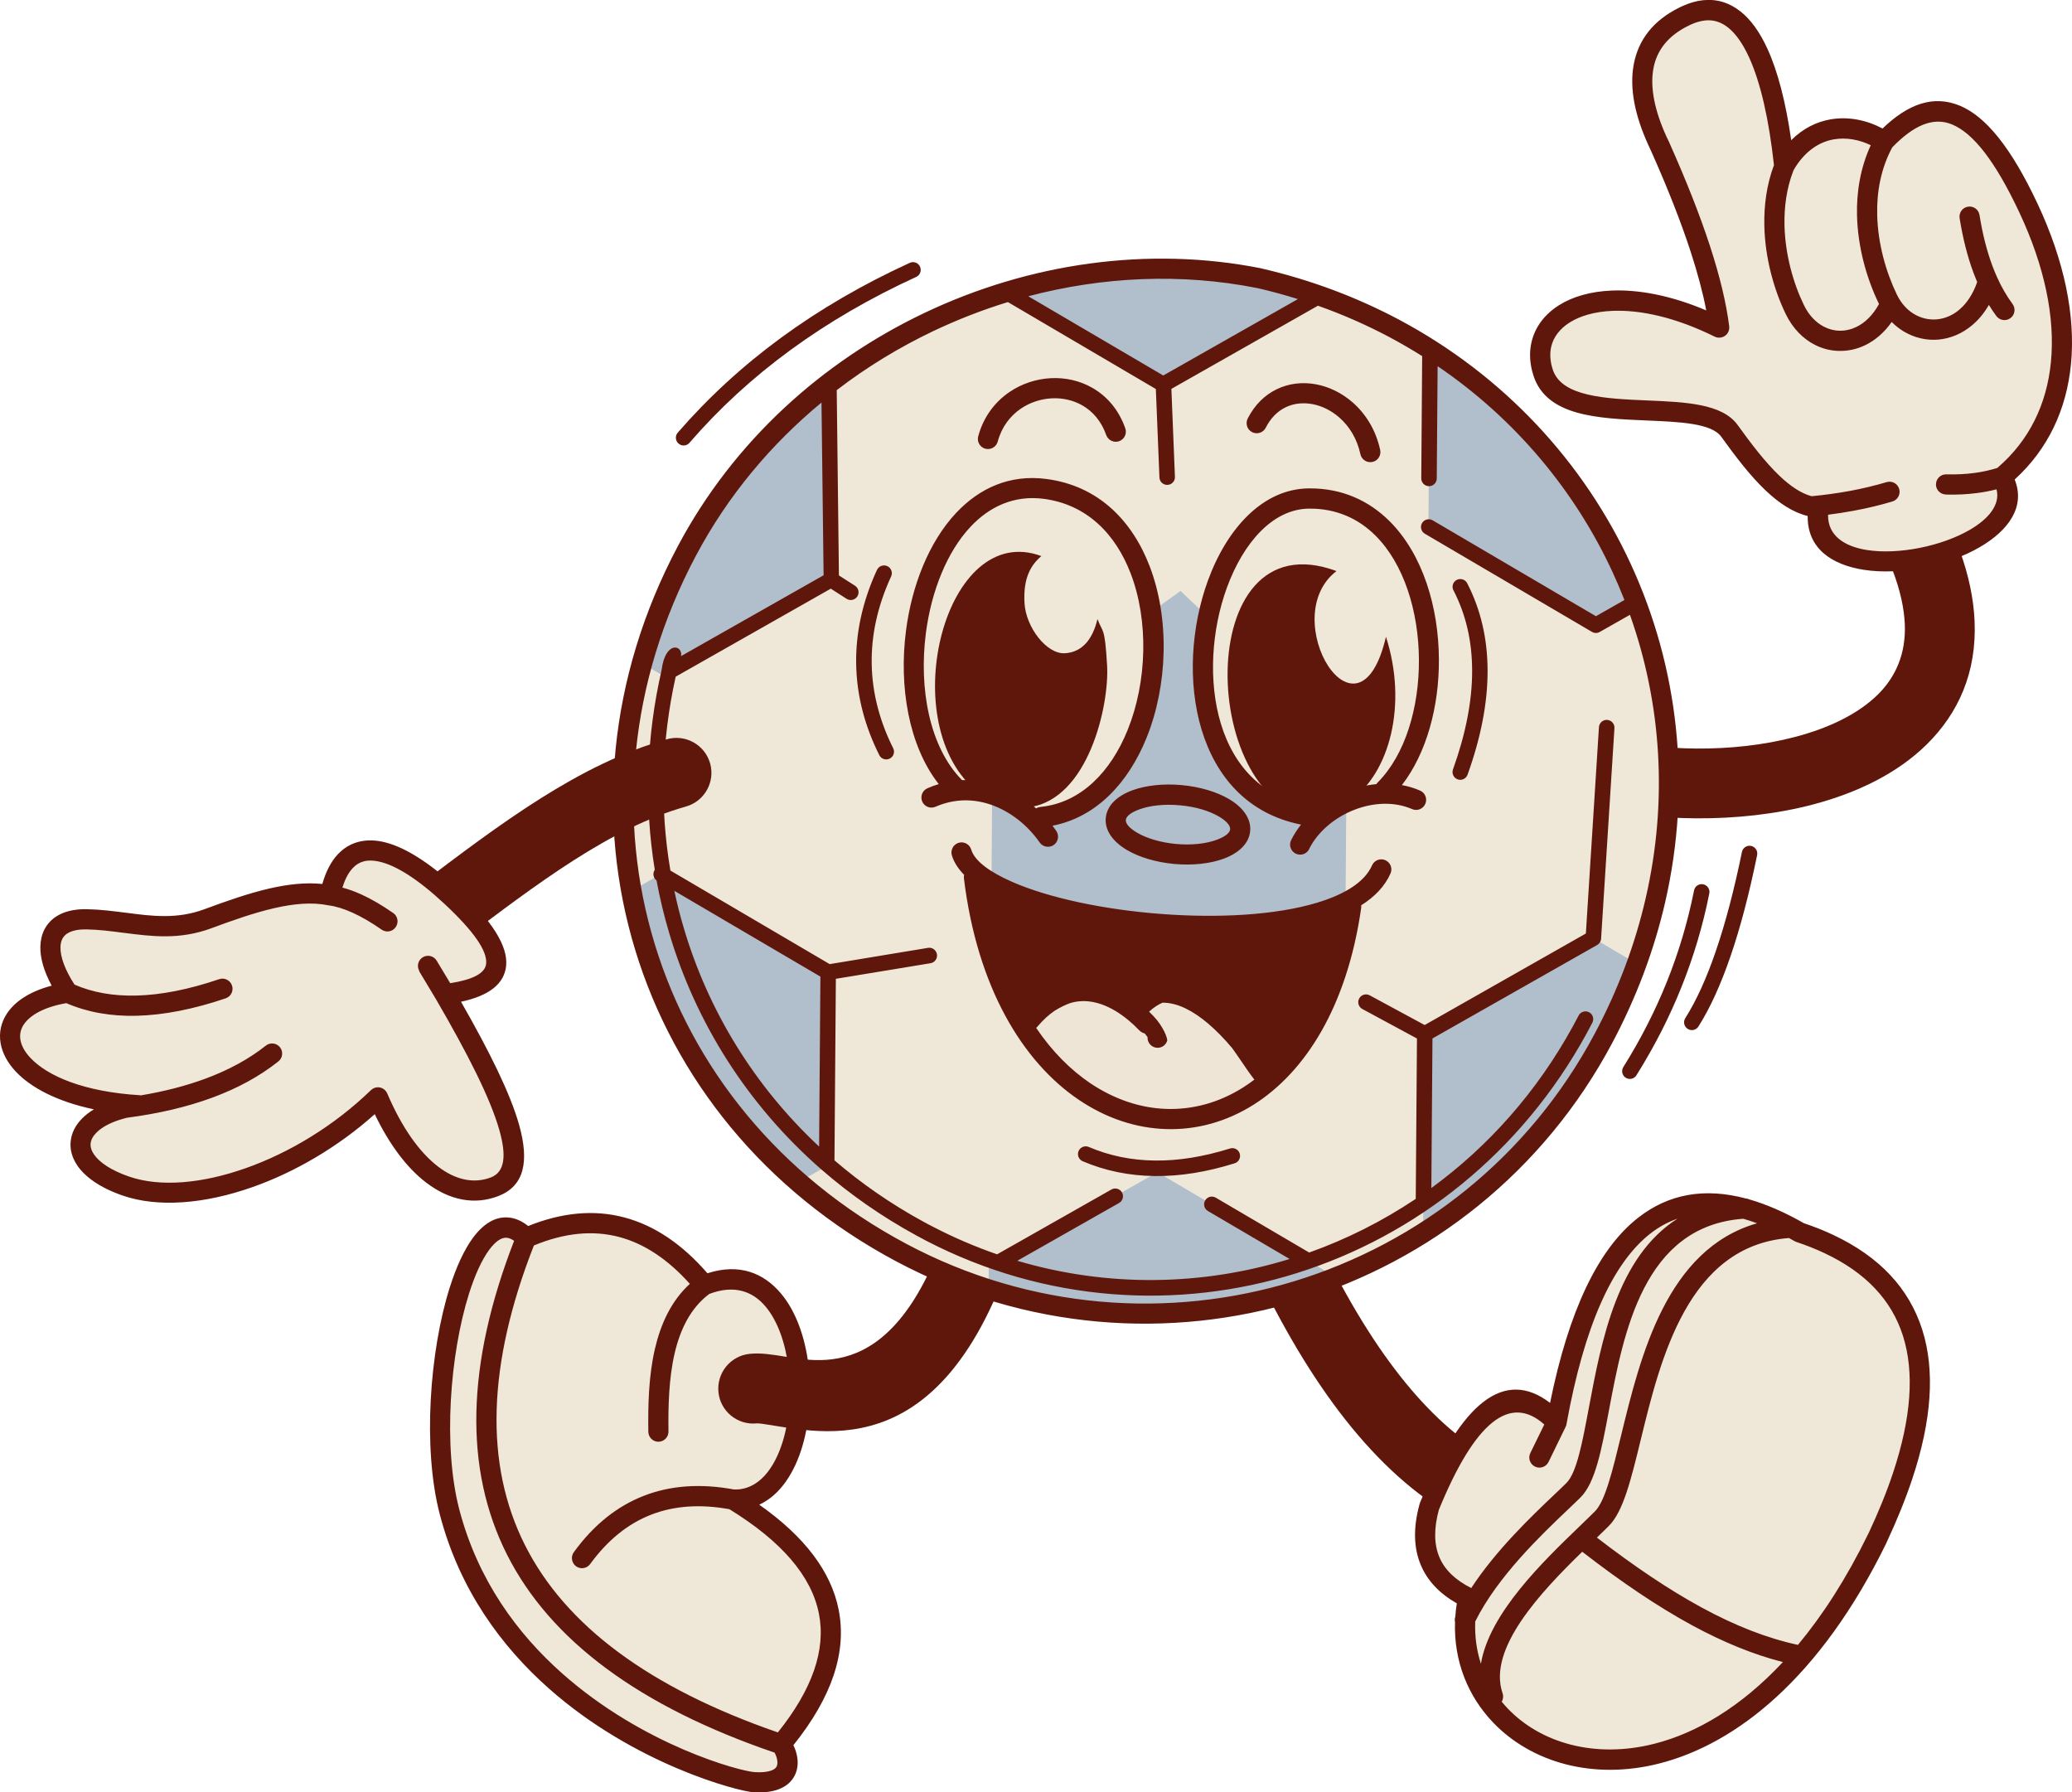
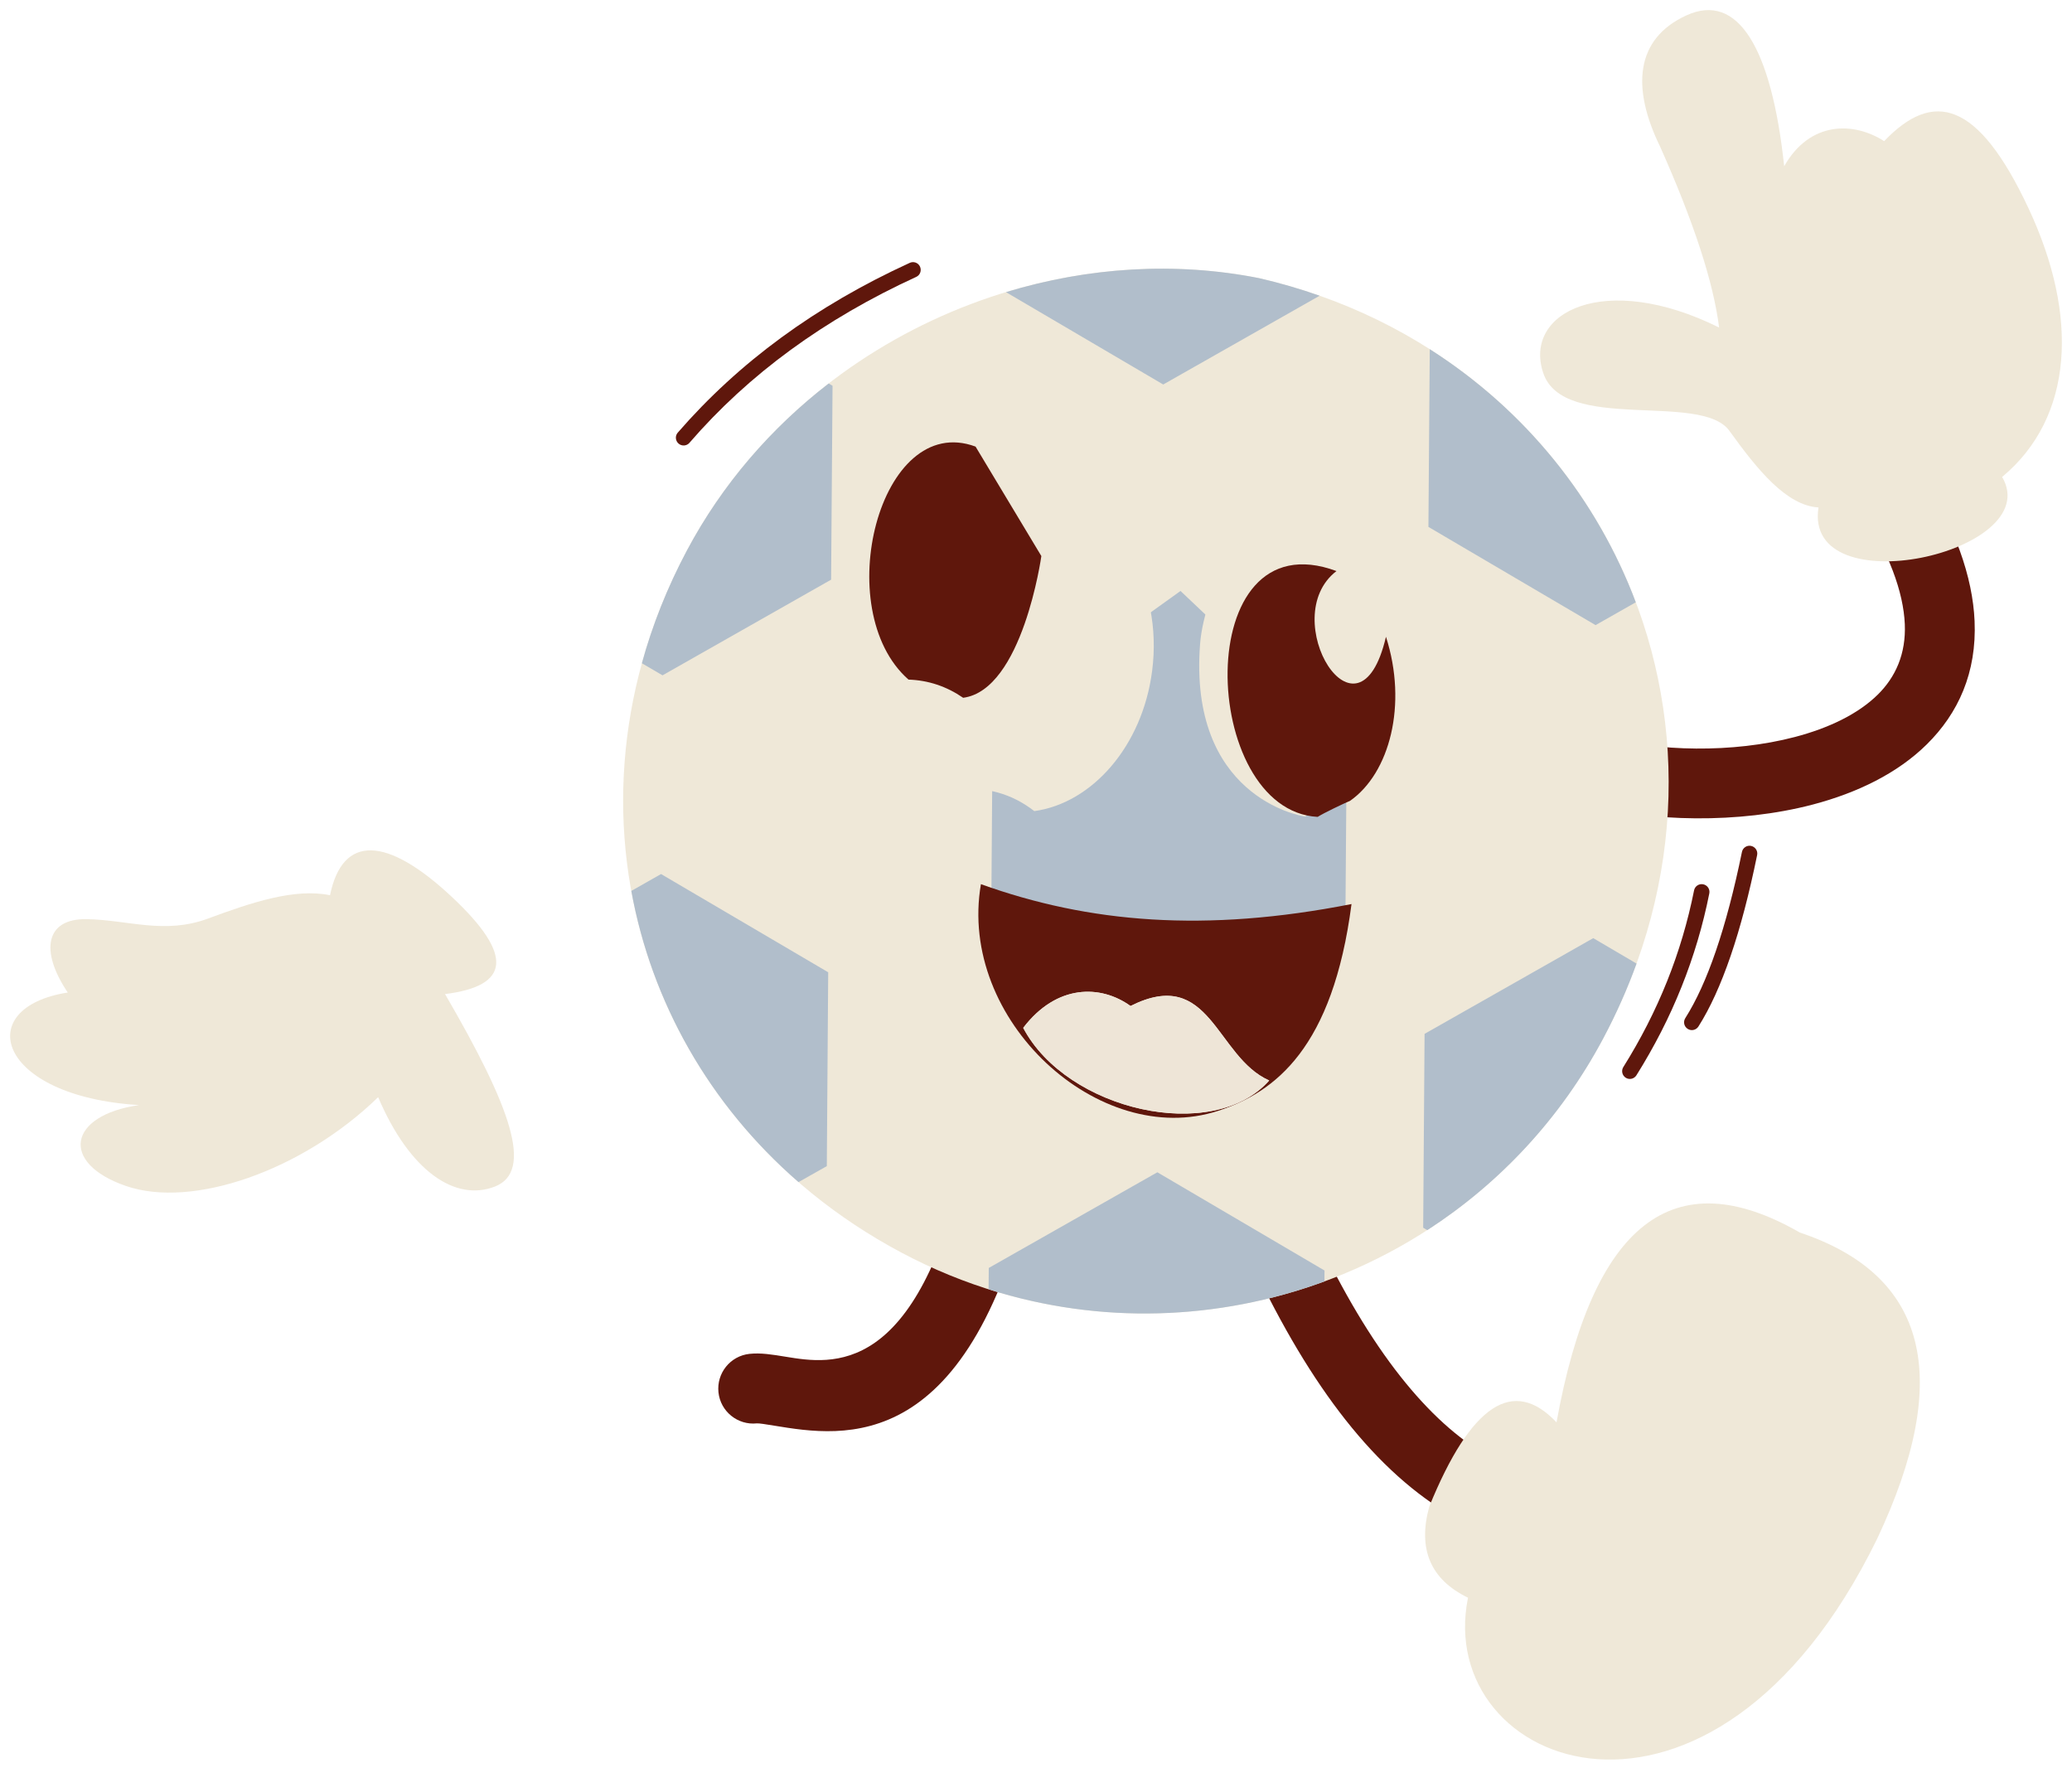
<svg xmlns="http://www.w3.org/2000/svg" id="Layer_1" width="462.61" height="400.15" viewBox="0 0 462.61 400.15">
  <path d="M414.99,112.79c-2.33-3.63-1.28-8.46,2.35-10.78,3.63-2.33,8.45-1.28,10.78,2.35,8.47,13.16,12.32,24.55,12.74,34.28.5,11.51-3.63,20.59-10.67,27.54-6.54,6.46-15.54,10.83-25.47,13.44-16.57,4.35-36.2,3.86-50.93-.05-4.16-1.09-6.65-5.36-5.56-9.53,1.09-4.17,5.37-6.66,9.53-5.56,12.44,3.29,29.01,3.72,42.99.05,7.46-1.96,14.03-5.06,18.5-9.46,3.98-3.93,6.31-9.11,6.03-15.74-.31-7.09-3.42-15.84-10.29-26.54Z" fill="#5f170c" fill-rule="evenodd" />
-   <path d="M163.65,334.79c18.85-1.49,20.14-58.54-6.42-47.87-11.28-13.72-24.54-17.25-39.77-10.57-13.08-13.4-23.95,35.01-17.08,61.21,12.07,46.1,62.8,59.99,67.99,60.31,8.77.53,8.36-5.15,6.04-8.47,17.74-21.23,14.16-39.44-10.77-54.61Z" fill="#efe8d8" fill-rule="evenodd" />
  <path d="M168.99,317.77c-4.28.45-8.13-2.65-8.58-6.93-.45-4.29,2.65-8.13,6.93-8.59,2.53-.27,5.05.15,8.07.64,10.3,1.69,29.42,4.83,40.33-44.72.92-4.22,5.1-6.89,9.32-5.96,4.22.92,6.88,5.09,5.96,9.31-14.08,63.99-42.69,59.29-58.1,56.77-1.88-.31-3.45-.56-3.92-.52Z" fill="#5f170c" fill-rule="evenodd" />
  <path d="M279.64,282.25c-1.84-3.9-.17-8.55,3.73-10.39,3.9-1.84,8.55-.17,10.38,3.73,6.02,12.76,12.32,23.34,18.93,31.71,6.33,8.02,12.86,13.94,19.59,17.76,3.75,2.13,5.06,6.89,2.93,10.63-2.13,3.75-6.88,5.06-10.63,2.94-8.53-4.83-16.59-12.06-24.17-21.66-7.31-9.27-14.23-20.84-20.76-34.71Z" fill="#5f170c" fill-rule="evenodd" />
  <path d="M401.8,275.14c-28.17-16.17-46.26-2.04-54.28,42.4-9.66-10.23-19.13-3.98-28.4,18.77-2.63,9.52.25,16.31,8.64,20.38-7.77,38.25,54.49,62.26,91.36-13.18,17-36.07,11.22-58.85-17.33-68.36Z" fill="#efe8d8" fill-rule="evenodd" />
  <path d="M153.37,122.89c24.59-46.21,78.88-70.49,127.7-60.8,75.76,17.42,114.61,98.83,76.9,169.69-30.07,56.49-100.25,77.92-156.74,47.85-58.08-30.91-78.66-98.85-47.85-156.74Z" fill="#efe8d8" fill-rule="evenodd" />
  <path d="M355.72,209.44l9.67,5.68c-2.03,5.6-4.49,11.16-7.42,16.67-9.59,18.03-23.29,32.48-39.3,42.84l-.92-.54.31-43.28,18.82-10.68,18.84-10.69ZM153.37,122.89c7.88-14.81,18.82-27.37,31.65-37.28l.86.51-.16,21.65-.16,21.64-18.82,10.68-18.82,10.68-4.61-2.7c2.33-8.49,5.67-16.93,10.05-25.17ZM224.6,65.22c18.31-5.57,37.79-6.83,56.48-3.13,4.66,1.07,9.18,2.39,13.55,3.93l-16.1,9.14-18.82,10.68-18.66-10.96-16.45-9.66ZM319.21,77.95c21.46,13.67,37.38,33.6,46.01,56.51l-8.98,5.1-37.32-21.93.16-21.64.14-18.04ZM295.7,286.08c-23.63,8.69-49.99,9.7-74.98,1.76l.04-4.77,18.82-10.68,18.82-10.68,37.32,21.93-.02,2.43ZM178.29,263.91c-20.03-17.39-32.83-40.29-37.34-65.01l6.64-3.77,18.66,10.96,18.66,10.97-.31,43.28-6.31,3.56ZM263.58,131.94l37.09,35.14-.16,21.64-.16,21.64-39.03,15.42-40.01-20.46.31-43.28,41.94-30.1Z" fill="#b1becb" fill-rule="evenodd" />
  <path d="M219.01,197.39c-5.26,30.39,26.52,59.25,52.94,50.61,12.79-4.18,25.62-14.04,29.8-46.17-32.63,6.42-58.65,4.22-82.74-4.44Z" fill="#5f170c" fill-rule="evenodd" />
  <path d="M283.37,241.22c-12.58,14.21-45.23,6.67-54.92-11.75,7.46-9.78,17.28-9.69,23.96-4.88,17.91-9.02,18.98,11.32,30.96,16.63Z" fill="#eee5d7" fill-rule="evenodd" />
  <path d="M233.93,111.29c15.36,1.99,25.8,19.23,23.3,38.51-2.16,16.73-13.35,29.49-26.3,31.28-5.1-3.95-10.88-5.53-17.37-4.77-8.76-6.79-12.52-18.64-10.37-35.28,2.16-16.63,15.39-31.72,30.74-29.74Z" fill="#efe8d8" fill-rule="evenodd" />
-   <path d="M232.5,124.14c-2.48,2.13-4.07,5.07-3.76,10.5.31,5.43,4.96,11.43,9,11.2,4.04-.23,6.27-3.34,7.29-7.64,1.17,3.16,1.64,1.49,2.15,10.38s-4.18,29.9-17.46,31.64c-3.71-2.55-7.77-3.91-12.2-4.06-17.69-15.53-6.49-59.96,14.97-52.02Z" fill="#5f170c" fill-rule="evenodd" />
+   <path d="M232.5,124.14s-4.18,29.9-17.46,31.64c-3.71-2.55-7.77-3.91-12.2-4.06-17.69-15.53-6.49-59.96,14.97-52.02Z" fill="#5f170c" fill-rule="evenodd" />
  <path d="M294.65,111.44c15.36,1.99,26.61,22.5,24.12,41.78-1.31,10.12-6.22,17.97-11.97,22.95-5.63.06-10.74,2.11-15.35,6.13-1.51-.17-26.12-4.72-23.51-38.54.92-12.09,11.36-34.31,26.72-32.32Z" fill="#efe8d8" fill-rule="evenodd" />
  <path d="M309.44,142.16c4.88,15.17.81,30.46-8.02,36.63-1.34.55-5.96,2.76-7.23,3.58-26.42-1.43-28.6-67.03,4.2-54.88-13.61,10.45,4.9,41.03,11.05,14.67Z" fill="#5f170c" fill-rule="evenodd" />
  <path d="M283.37,241.22c-12.58,14.21-45.23,6.67-54.92-11.75,7.46-9.78,17.28-9.69,23.96-4.88,17.91-9.02,18.98,11.32,30.96,16.63Z" fill="#eee5d7" fill-rule="evenodd" />
-   <path d="M83.91,224.19c-3.51,2.48-8.36,1.65-10.84-1.86-2.48-3.51-1.65-8.36,1.86-10.84,5.51-3.9,11.89-8.73,18.16-13.49,18.65-14.14,36.21-27.45,55.83-32.97,4.15-1.17,8.46,1.26,9.63,5.4,1.16,4.15-1.26,8.46-5.41,9.63-16.74,4.71-33.19,17.17-50.64,30.4-5.69,4.32-11.51,8.73-18.59,13.74Z" fill="#5f170c" fill-rule="evenodd" />
  <path d="M99.35,221.93c14.29-1.79,15.69-8.49,1.4-21.82s-24.25-13.96-27.07-.25c-7.89-1.62-17.52,1.61-27.24,5.21-9.7,3.6-17.84.3-27.07.13-9.23-.17-10.5,7.1-4.24,16.38-21.52,3.35-15.94,23.19,15.92,25.13-15.86,2.28-17.77,12.94-2.93,18.06,14.84,5.12,39.35-3.38,56.31-19.82,7.08,16.61,17.26,23.36,26.04,19.96,8.78-3.41,3.54-17.8-11.1-42.97Z" fill="#efe8d8" fill-rule="evenodd" />
  <path d="M153.94,98.86c-.63.72-1.72.8-2.44.17-.72-.63-.81-1.72-.18-2.44,6.8-7.84,14.52-14.93,23.15-21.25,8.62-6.31,18.17-11.86,28.65-16.66.87-.4,1.9-.02,2.29.85s.02,1.9-.85,2.29c-10.24,4.69-19.59,10.13-28.04,16.3-8.44,6.17-15.97,13.08-22.58,20.73Z" fill="#5f170c" fill-rule="evenodd" />
  <path d="M378.23,198.78c.18-.94,1.1-1.55,2.04-1.36.94.19,1.56,1.1,1.36,2.05-1.42,7.14-3.49,14.1-6.21,20.88-2.7,6.76-6.06,13.32-10.06,19.71-.51.81-1.57,1.06-2.38.55-.8-.51-1.05-1.57-.55-2.38,3.88-6.19,7.14-12.58,9.78-19.17,2.62-6.55,4.63-13.31,6.02-20.27ZM388.92,190.2c-1.74,8.48-3.68,15.85-5.81,22.07-2.1,6.15-4.38,11.15-6.84,15.03-.51.81-.28,1.88.54,2.4.8.52,1.88.28,2.4-.54,2.6-4.1,4.99-9.35,7.19-15.77,2.17-6.33,4.14-13.83,5.91-22.49.2-.94-.42-1.85-1.35-2.05s-1.84.41-2.04,1.34Z" fill="#5f170c" fill-rule="evenodd" />
  <path d="M452.9,46.5c11.29,24.08,10.08,46.69-5.89,59.98,9.91,16.93-44.43,28.89-41,6.81-7.16-.44-13.59-8.35-19.9-17.12-6.32-8.76-37.1.57-41.57-12.94-4.47-13.51,13.68-22.81,39.28-10.11-1.26-10.07-5.65-23.53-13.17-40.38-6.4-13.11-5.59-24.06,5.88-29.31,11.46-5.24,18.99,7.18,21.82,33.68,5.77-10.17,15.58-9.94,22.32-5.6,10.96-11.46,20.95-9.09,32.23,14.99Z" fill="#efe8d8" fill-rule="evenodd" />
-   <path d="M454.95,45.55c5.91,12.62,8.49,24.9,7.43,35.76-.99,10.09-5.1,18.95-12.57,25.74,2.43,6.04-1.31,11.31-7.7,15.05-3.6,2.11-8.06,3.71-12.61,4.61-4.56.91-9.27,1.14-13.37.5-7.27-1.13-12.63-4.84-12.53-12.01-3.31-.81-6.42-2.88-9.4-5.71-3.42-3.24-6.68-7.52-9.91-12-2.16-3-9.26-3.31-16.7-3.62-10.79-.46-22.22-.94-25.19-9.93-.88-2.67-1.01-5.23-.46-7.57.78-3.34,2.89-6.17,6.1-8.21,3.02-1.91,7.02-3.09,11.78-3.29,5.95-.25,13.16,1.04,21.13,4.43-.75-3.93-1.92-8.31-3.49-13.14-2.17-6.65-5.11-14.13-8.82-22.44-.14-.28-.33-.7-.6-1.3-3.02-6.58-4.25-12.69-3.3-17.93.99-5.49,4.29-9.92,10.28-12.84l.59-.28c1.58-.72,3.11-1.16,4.59-1.32,3.1-.33,5.9.53,8.4,2.51,2.3,1.82,4.31,4.61,6.01,8.33,2.31,5.05,4.09,11.9,5.31,20.41,2.64-2.65,5.67-4.11,8.78-4.65,4.01-.7,8.1.18,11.61,2.04,5.72-5.51,11.36-7.52,17.22-5.11,5.79,2.38,11.51,9.35,17.41,21.95ZM252.41,222.5c.85-.54,1.72-.98,2.6-1.31,5.88-4.54,11.34-2.79,16.13,1.28,3.83,3.25,7.07,8.02,9.65,11.83,1.02,1.51,1.93,2.84,2.66,3.79,7.28-7.11,13.02-18.26,15.61-33.53-1.19.47-2.43.91-3.73,1.3-9.88,2.98-23.32,3.68-36.44,2.68-13.1-1-25.96-3.7-34.69-7.53-1.45-.64-2.8-1.31-4.03-2.02,1.63,10.52,4.69,19.36,8.7,26.49,4.49-4.92,9.13-6.59,13.44-6.48,3.31.08,6.36,1.25,8.98,2.8.39.22.76.46,1.12.7ZM275.15,234.03c.68.96,1.31,1.9,1.92,2.78,1.09,1.61,2.08,3.06,2.99,4.21-.84.65-1.7,1.25-2.57,1.79-5.31,3.35-11.12,4.92-16.94,4.76-5.83-.16-11.7-2.1-17.14-5.75-4.41-2.98-8.52-7.1-12.07-12.34.09-.07.18-.16.25-.25,1.3-1.54,2.61-2.72,3.89-3.59,1.18-.72,2.32-1.29,3.46-1.7,1.12-.34,2.21-.47,3.28-.44,2.43.07,4.75.96,6.78,2.17,1.02.61,1.97,1.3,2.82,2l.05.04.08.06c.87.72,1.65,1.46,2.3,2.15.48.51.96.71,1.34.81.2.26.42.53.62.8-.06.98.53,1.93,1.51,2.27,1.17.41,2.46-.21,2.86-1.39.18-.51-.82-3.24-3.09-5.61-.3-.31-.61-.62-.94-.94,1.03-.95,2.03-1.59,3.01-2.01,1.66,0,3.37.43,5.15,1.29,3.27,1.58,6.76,4.55,10.45,8.91ZM187.28,128.45l3.61,2.31c.81.52,1.04,1.59.52,2.4-.52.8-1.59,1.04-2.4.52l-3.52-2.26-34.63,19.65c-3.24,14.55-3.57,29.22-1.18,43.28l35.56,20.89,21.96-3.63c.94-.16,1.83.49,1.99,1.44s-.49,1.83-1.43,1.99l-21.14,3.48-.31,40.53c5.95,5.12,12.56,9.71,19.79,13.66.7.38,1.45.79,2.27,1.2,4.67,2.42,9.43,4.45,14.25,6.12l25.52-14.47c.83-.47,1.89-.18,2.36.65.47.83.18,1.89-.65,2.36l-22.72,12.9c20.25,5.99,41.35,5.6,60.8-.4l-18.24-10.71c-.82-.48-1.1-1.54-.62-2.36.48-.83,1.55-1.1,2.37-.62l20.86,12.25c8.34-2.97,16.33-6.99,23.79-11.98l.27-35.8-12.2-6.59c-.84-.45-1.16-1.51-.7-2.35s1.51-1.16,2.35-.7l12.27,6.63,35.99-20.43,2.92-46.07c.06-.95.89-1.69,1.84-1.62.95.06,1.69.89,1.62,1.84l-2.98,47.02c-.04.63-.42,1.16-.94,1.43l-36.71,20.83-.25,33.39c12.64-9.21,23.53-21.38,31.61-36.12.4-.73.82-1.53,1.27-2.38.43-.85,1.48-1.18,2.33-.75.85.44,1.18,1.48.74,2.33-.4.77-.83,1.59-1.3,2.45-14.62,26.69-38.17,45.14-64.7,53.47-26.54,8.34-56.09,6.55-82.7-7.21-.73-.38-1.51-.8-2.33-1.25-7.68-4.2-14.68-9.1-20.96-14.56-.03-.03-.05-.05-.09-.07-16.53-14.42-28.1-32.79-34.06-52.93-1.14-3.83-2.07-7.71-2.8-11.66-.7-.52-.91-1.49-.45-2.27l.06-.08c-2.42-14.87-1.84-29.98,1.53-44.65.83-6.55,4.76-5.6,4.34-3.07l31.82-18.05-.47-38.56c-11.27,9.32-20.9,20.78-27.99,34.11-15.13,28.42-17.64,59.3-9.22,86.85,8.4,27.5,27.68,51.7,56.15,66.86,27.7,14.74,58.75,16.85,86.57,8.36,27.81-8.49,52.39-27.59,67.13-55.29,5.3-9.94,9.05-20.1,11.38-30.26,5.02-21.8,3.47-43.59-3.52-63.24l-6.75,3.83c-.52.3-1.18.31-1.73-.02l-37.32-21.92c-.82-.48-1.1-1.55-.62-2.37.48-.82,1.55-1.1,2.37-.62l36.46,21.41,6.36-3.62c-.8-2.04-1.66-4.06-2.57-6.05-8.45-18.35-21.83-34.38-39.14-46.15l-.19,25.07c0,.95-.79,1.73-1.74,1.72-.95,0-1.73-.79-1.72-1.74l.2-27.3c-2.35-1.48-4.77-2.88-7.24-4.2-5.07-2.7-10.42-5.06-16.03-7.05l-32.72,18.57.79,19.64c.04.95-.7,1.76-1.67,1.79-.95.04-1.76-.7-1.79-1.66l-.8-19.74-33.03-19.41c-5.69,1.74-11.26,3.92-16.67,6.48-7.59,3.62-14.83,8.02-21.55,13.18l.49,41.39ZM229.58,66.14c16.68-4.4,34.21-5.18,51.06-1.84h.03c3.1.71,6.15,1.54,9.11,2.47l-30.06,17.06-30.14-17.69ZM182.88,255.97c-14.53-13.57-24.78-30.41-30.21-48.77-.82-2.74-1.52-5.52-2.11-8.32l32.61,19.15-.29,37.94ZM93.63,216.79c-.64-1.06-.29-2.45.78-3.09,1.07-.64,2.45-.29,3.09.78l3.02,5.02c5.06-.8,7.81-2.21,8.02-4.36.28-2.83-2.72-7.21-9.31-13.36-5.87-5.47-10.86-8.67-14.78-9.47-1.25-.26-2.36-.26-3.31.01-.9.25-1.7.74-2.4,1.5-.94.99-1.7,2.44-2.29,4.34,1.34.35,2.72.85,4.15,1.49,2.27,1.03,4.66,2.42,7.19,4.18,1.03.71,1.28,2.11.56,3.15-.71,1.03-2.11,1.28-3.15.56-2.3-1.61-4.46-2.86-6.46-3.77-1.94-.87-3.71-1.43-5.32-1.64h-.07s-.01-.01-.01-.01h-.05s-.05-.02-.05-.02h-.01c-3.58-.73-7.65-.35-11.97.64-4.47,1.02-9.23,2.7-14.03,4.48-7.14,2.65-13.32,1.84-19.64,1.03h-.06c-2.7-.36-5.42-.71-8.19-.76-1.96-.04-3.42.31-4.38.95-.46.32-.82.71-1.05,1.18-.26.52-.4,1.14-.41,1.84-.04,2.2,1.02,5.09,3.14,8.36,4.06,1.76,8.67,2.57,13.83,2.44,5.51-.14,11.68-1.35,18.47-3.66,1.18-.4,2.46.23,2.86,1.42.4,1.18-.23,2.46-1.42,2.86-7.2,2.44-13.81,3.73-19.81,3.89-5.85.15-11.1-.8-15.77-2.82-4.94.87-8.09,2.66-9.51,4.8-.69,1.05-.93,2.21-.73,3.4.22,1.31.97,2.69,2.26,4.05,3.84,4.06,11.94,7.54,24.33,8.3.11.01.21.02.31.04,5.28-.89,10.08-2.13,14.38-3.72,5.24-1.94,9.75-4.4,13.51-7.38.97-.78,2.4-.61,3.16.36.78.97.61,2.4-.36,3.16-4.14,3.29-9.06,5.99-14.76,8.09-5.58,2.06-11.93,3.56-19.07,4.49-3.15.78-5.42,1.94-6.78,3.31-.77.77-1.2,1.57-1.3,2.37-.09.78.14,1.61.7,2.44,1.22,1.82,3.81,3.6,7.88,5.01,6.96,2.4,16.3,1.56,25.97-1.85,9.79-3.44,19.82-9.49,28.03-17.45.89-.87,2.32-.85,3.18.05.2.2.35.45.46.69,3.3,7.72,7.23,13.17,11.34,16.32,3.97,3.05,8.08,3.86,11.81,2.42,3.05-1.18,3.54-4.73,1.87-10.6-1.99-6.98-6.89-16.71-14.11-29.13l-.03-.05-3.76-6.26ZM113.01,215.58c-.41,4.11-3.85,6.73-10.08,8.06,6.53,11.41,10.98,20.52,12.93,27.33,2.41,8.48,1.13,13.82-4.59,16.05-5.27,2.04-10.88,1.01-16.17-3.04-4.15-3.18-8.08-8.27-11.43-15.24-8.23,7.36-17.9,12.98-27.35,16.3-10.6,3.73-21,4.61-28.93,1.87-5.05-1.74-8.42-4.16-10.16-6.76-1.19-1.77-1.66-3.63-1.44-5.46.21-1.82,1.08-3.54,2.6-5.05.71-.7,1.56-1.37,2.57-1.98-8.27-1.74-14.08-4.88-17.41-8.4-1.91-2.02-3.05-4.21-3.42-6.39-.39-2.3.08-4.57,1.42-6.6,1.77-2.69,5.1-4.94,9.99-6.22-1.73-3.19-2.58-6.16-2.53-8.67.03-1.4.31-2.67.86-3.78.58-1.17,1.43-2.15,2.56-2.91,1.71-1.16,4.03-1.77,6.97-1.71,3.02.06,5.88.43,8.69.79h.07c5.73.76,11.36,1.49,17.49-.79,4.91-1.82,9.83-3.55,14.57-4.64,4.09-.93,8.04-1.38,11.74-.99.81-2.82,1.96-5.02,3.44-6.6,1.28-1.37,2.79-2.3,4.5-2.77,1.66-.45,3.47-.48,5.41-.08,4.74.97,10.47,4.55,16.95,10.59,7.72,7.17,11.16,12.79,10.74,17.1ZM151.39,121.84c-15.71,29.51-18.3,61.61-9.56,90.27,8.73,28.62,28.77,53.79,58.34,69.53,28.8,15.32,61.08,17.53,89.99,8.7,28.93-8.82,54.47-28.69,69.79-57.48,5.49-10.32,9.38-20.84,11.81-31.36,6.05-26.31,2.91-52.63-7.61-75.47-10.51-22.83-28.4-42.21-51.8-54.67-9.39-4.99-19.65-8.87-30.66-11.42l-.18-.05c-25.18-4.99-51.76-1.15-75.13,9.98-22.83,10.86-42.6,28.68-54.99,51.97ZM215.21,196.09c-.03-.27-.02-.53.05-.78-1.34-1.37-2.28-2.82-2.74-4.35-.35-1.2.33-2.45,1.52-2.81,1.19-.35,2.45.33,2.8,1.52.77,2.55,4.15,5.02,9.15,7.21,8.28,3.63,20.6,6.2,33.23,7.16,12.62.96,25.47.31,34.81-2.5,6.15-1.85,10.65-4.59,12.3-8.34.5-1.14,1.82-1.66,2.96-1.17,1.14.5,1.67,1.82,1.17,2.96-1.25,2.85-3.52,5.21-6.56,7.13.03.21.04.43,0,.65-3.18,22.05-12.52,36.6-24.02,43.86-6.08,3.83-12.75,5.64-19.46,5.44-6.7-.19-13.4-2.38-19.53-6.52-12.51-8.44-22.71-25.04-25.68-49.47ZM263.8,175.27c4.17.38,7.91,1.54,10.58,3.11,3.16,1.86,4.99,4.4,4.74,7.15-.25,2.77-2.51,4.92-5.95,6.19-2.91,1.06-6.79,1.54-10.97,1.16-4.17-.38-7.91-1.54-10.58-3.11-3.16-1.86-4.99-4.4-4.74-7.15.25-2.77,2.51-4.92,5.95-6.19,2.91-1.06,6.79-1.54,10.97-1.16ZM272.11,182.27c1.65.97,2.61,2,2.54,2.87-.07.86-1.23,1.7-3.03,2.36-2.33.85-5.52,1.23-9.01.92-3.49-.32-6.57-1.26-8.71-2.51-1.65-.97-2.61-1.99-2.54-2.86.07-.86,1.23-1.7,3.03-2.36,2.33-.85,5.52-1.23,9.01-.91,3.5.3,6.57,1.24,8.71,2.49ZM324.5,131.79c-.44-.85-.1-1.9.75-2.33.85-.43,1.9-.1,2.33.75,3.04,5.91,4.55,12.44,4.55,19.61s-1.49,14.8-4.47,23.13c-.33.9-1.32,1.37-2.21,1.04-.9-.32-1.37-1.31-1.05-2.21,2.85-7.94,4.28-15.26,4.28-21.96s-1.39-12.63-4.17-18.03ZM235.83,185.51c.7,1.03.45,2.42-.57,3.14-1.03.7-2.42.45-3.14-.57-2.59-3.74-6.49-6.96-11.02-8.48-3.78-1.27-7.99-1.34-12.24.51-1.14.5-2.47-.03-2.96-1.17-.49-1.14.03-2.47,1.17-2.96.84-.38,1.68-.68,2.52-.93-6.7-8.53-8.93-21.76-7.31-34.26.65-5.04,1.93-9.97,3.78-14.43,1.88-4.53,4.36-8.59,7.39-11.83,5.2-5.54,11.98-8.67,20.16-7.6,11.61,1.5,19.17,9.31,23.07,19.47,2.24,5.84,3.26,12.49,3.12,19.14-.14,6.64-1.44,13.29-3.8,19.15-4.03,9.97-11.13,17.74-21.01,19.65.29.38.58.78.86,1.18ZM214.8,174.16c-7.24-7.27-9.69-20.38-8.08-32.82.6-4.64,1.77-9.18,3.47-13.29,1.67-4.03,3.85-7.63,6.5-10.45,4.25-4.53,9.74-7.08,16.31-6.24,9.71,1.26,16.08,7.92,19.42,16.61,2.05,5.32,2.96,11.38,2.83,17.45-.13,6.09-1.32,12.19-3.49,17.56-3.72,9.22-10.35,16.26-19.49,17.17-.34.04-.67.15-.94.32-2.55-2.25-5.54-4.07-8.82-5.17-2.44-.82-5.04-1.24-7.72-1.14ZM292.3,189.56c-.56,1.11-1.91,1.56-3.02,1.01-1.11-.56-1.57-1.91-1.01-3.02.61-1.22,1.35-2.38,2.21-3.46-11.99-2.38-19.04-10.77-22.2-21.18-1.6-5.27-2.18-11.03-1.9-16.76.29-5.72,1.44-11.41,3.31-16.54,4.27-11.68,12.31-20.53,22.61-20.58,7.39-.04,13.34,2.76,17.92,7.3,3.71,3.69,6.48,8.52,8.31,13.91,1.8,5.29,2.71,11.15,2.73,16.99.06,10.44-2.73,20.89-8.26,28.04,1.38.25,2.74.66,4.04,1.22,1.15.49,1.68,1.82,1.19,2.96-.49,1.15-1.82,1.68-2.96,1.18-4.01-1.73-8.65-1.47-12.81.13-4.4,1.69-8.22,4.87-10.18,8.78ZM294.53,180.13s-.09-.01-.14-.02c-11.97-1.12-18.84-8.79-21.8-18.51-1.44-4.74-1.96-9.99-1.7-15.23.27-5.26,1.32-10.49,3.05-15.21,3.66-9.99,10.24-17.58,18.41-17.61,6.07-.03,10.96,2.26,14.72,5.99,3.19,3.17,5.6,7.4,7.22,12.16,1.65,4.85,2.48,10.21,2.51,15.57.06,10.66-3.04,21.21-9.2,27.41-.12.12-.22.25-.3.38-2.19.2-4.37.73-6.44,1.53-2.26.88-4.4,2.08-6.32,3.55ZM195.8,127.24c.4-.87,1.44-1.25,2.31-.85.87.4,1.25,1.43.85,2.3-3.16,6.84-4.41,13.32-4.34,19.33.08,7.01,1.99,13.42,4.8,19.02.43.85.08,1.9-.78,2.32-.85.43-1.9.08-2.32-.78-3.03-6.03-5.08-12.94-5.17-20.53-.08-6.49,1.27-13.48,4.65-20.82ZM308.15,100.46c.26,1.22-.52,2.42-1.74,2.67-1.22.26-2.42-.52-2.68-1.74-.73-3.44-2.47-6.21-4.69-8.17-1.81-1.58-3.92-2.62-6.07-3.01-2.07-.38-4.16-.16-6,.75-1.72.85-3.26,2.33-4.37,4.53-.56,1.11-1.92,1.55-3.04.99-1.11-.56-1.55-1.92-.99-3.04,1.58-3.11,3.83-5.24,6.41-6.51,2.73-1.35,5.8-1.69,8.81-1.14,2.93.54,5.8,1.93,8.22,4.05,2.91,2.55,5.18,6.16,6.14,10.61ZM241.73,259.25c-.88-.38-1.29-1.4-.92-2.28.38-.88,1.4-1.29,2.28-.91,4.59,1.96,9.5,2.97,14.72,3.03,5.27.07,10.86-.83,16.81-2.69.92-.29,1.89.22,2.17,1.14s-.22,1.89-1.14,2.17c-6.28,1.96-12.23,2.92-17.89,2.84-5.7-.07-11.05-1.17-16.04-3.31ZM222.76,98.58c-.32,1.2-1.56,1.91-2.76,1.6-1.2-.32-1.92-1.56-1.6-2.76,1.18-4.39,3.78-7.74,7.04-9.94,2.72-1.84,5.91-2.87,9.13-3.05,3.23-.17,6.5.53,9.34,2.17,3.19,1.83,5.85,4.81,7.33,9.02.42,1.18-.2,2.46-1.38,2.88-1.17.41-2.46-.21-2.88-1.38-1.09-3.11-3.02-5.29-5.32-6.61-2.08-1.19-4.48-1.71-6.88-1.58-2.41.13-4.79.91-6.83,2.28-2.4,1.62-4.31,4.1-5.19,7.37ZM356.53,343.27c.97-.93,1.88-1.81,2.71-2.65,3.18-3.17,4.94-10.39,7.06-19.09,4.43-18.19,10.57-43.42,33.12-45.14.42.23.83.46,1.25.7h0c.13.07.27.13.41.18,2.24.75,4.36,1.58,6.34,2.53,9.1,4.28,14.91,10.43,17.45,18.43,2.59,8.17,1.85,18.35-2.21,30.57-1.42,4.28-3.27,8.82-5.53,13.63l-.05.08c-4.86,9.94-10.15,18.1-15.66,24.71-6.91-1.49-13.99-4.26-21.53-8.36-7.24-3.94-14.94-9.12-23.36-15.6ZM398.06,371.06c-6.56-1.68-13.25-4.4-20.31-8.23-7.63-4.15-15.69-9.59-24.49-16.4-9.24,9-21.22,21.69-17.78,31.6.22.65.13,1.33-.19,1.88.43.52.88,1.03,1.34,1.52,3.64,3.8,8.45,6.61,14.03,8.05,5.61,1.45,12.02,1.52,18.76-.2,9.29-2.37,19.2-8.11,28.64-18.22ZM389.81,267.56c.26.03.51.09.74.2,3.86,1.11,7.93,2.88,12.2,5.32,2.37.8,4.57,1.67,6.6,2.64,10.29,4.85,16.89,11.9,19.83,21.15,2.88,9.08,2.13,20.2-2.25,33.35-1.5,4.49-3.41,9.2-5.72,14.14l-.06.15c-14.74,30.16-33.58,44.82-50.61,49.17-7.49,1.92-14.66,1.83-21,.19-6.4-1.66-11.95-4.91-16.15-9.29-5.6-5.84-8.82-13.66-8.53-22.47-.09-.4-.07-.81.07-1.22.06-.97.17-1.95.33-2.94-3.86-2.19-6.54-5.03-8.02-8.51-1.63-3.84-1.74-8.36-.32-13.56.03-.13.07-.26.12-.39,9.23-22.61,18.91-30.05,29.04-22.29,4.17-20.58,10.72-34.35,19.65-41.33,6.81-5.34,14.84-6.77,24.09-4.3ZM389.21,272.09c1.01.28,2.03.62,3.08,1.01-20.21,5.79-26.04,29.68-30.35,47.37-1.95,8.03-3.57,14.68-5.86,16.96-.98.98-2.15,2.1-3.4,3.31-8.2,7.9-20.16,19.42-22.04,30.69-.95-2.93-1.4-6.1-1.27-9.43,4.98-10.03,14.72-19.3,20.6-24.9,1.12-1.06,2.1-1.99,2.93-2.82,3.29-3.29,4.67-10.59,6.31-19.33,3.29-17.51,7.74-41.25,30-42.86ZM328.48,354.53c-3.55-1.78-5.91-4.06-7.1-6.86-1.22-2.88-1.27-6.41-.13-10.6,8.01-19.57,15.85-25.92,23.54-19.05l-3.12,6.38c-.55,1.12-.08,2.47,1.05,3.02,1.12.55,2.47.08,3.02-1.04l3.82-7.85c.13-.25.2-.51.22-.77,3.91-21.55,10.14-35.68,18.71-42.38,1.89-1.47,3.9-2.57,6.04-3.31-13.46,8.53-16.99,27.32-19.76,42.05-1.49,7.98-2.74,14.67-5.05,16.97-.74.75-1.74,1.68-2.86,2.74-5.04,4.81-12.82,12.21-18.38,20.7ZM119.2,278.05c6.82-2.82,13.17-3.45,19.05-1.89,5.6,1.49,10.85,4.97,15.77,10.46-4.15,3.79-6.49,8.92-7.79,14.48-1.42,6.08-1.56,12.69-1.48,18.55.02,1.24,1.04,2.24,2.28,2.22,1.24-.02,2.24-1.04,2.22-2.28-.07-5.57.06-11.81,1.38-17.48,1.24-5.3,3.53-10.08,7.72-13.23,5.53-2.12,9.7-.62,12.57,2.8,2.74,3.26,4.43,8.19,5.1,13.53.69,5.45.3,11.28-1.14,16.21-1.89,6.46-5.59,11.28-10.98,11.11-7.44-1.38-14.16-.92-20.13,1.4-6.03,2.34-11.25,6.53-15.65,12.59-.73.99-.51,2.41.49,3.15,1,.73,2.41.51,3.15-.49,3.89-5.34,8.44-9.02,13.65-11.04,5.11-1.98,10.93-2.39,17.44-1.21,11.68,7.18,18.34,14.95,19.99,23.33,1.59,8.07-1.47,16.9-9.17,26.5-28.57-9.88-47.38-23.8-56.45-41.79-9.1-18.04-8.44-40.35,1.98-66.92ZM172.93,391.27c.29.52.5,1.08.59,1.65.09.54.07,1.05-.11,1.43-.17.35-.54.68-1.16.91-.85.32-2.07.47-3.74.37-3.23-.19-24.8-5.9-43.01-22.05-9.94-8.82-18.8-20.74-22.95-36.57-3.68-14.05-2.1-34.73,2.19-48.28,1.29-4.07,2.81-7.43,4.47-9.69,1.34-1.81,2.68-2.82,3.93-2.71.51.05,1.06.27,1.64.69-10.69,27.57-11.22,50.91-1.6,70.01,9.68,19.2,29.6,33.95,59.74,44.24ZM179.2,322.68c-1.79,6.13-5.02,11.1-9.69,13.24,10.15,7.13,16.06,14.95,17.74,23.46,1.86,9.45-1.51,19.52-10.11,30.23.39.8.68,1.66.83,2.52.25,1.42.14,2.86-.5,4.18-.66,1.34-1.81,2.46-3.63,3.15-1.42.54-3.26.79-5.6.66-3.49-.21-26.61-6.23-45.72-23.19-10.53-9.33-19.91-21.98-24.32-38.81-3.89-14.85-2.26-36.58,2.24-50.77,1.44-4.51,3.18-8.32,5.15-11,2.3-3.11,4.97-4.81,7.96-4.54,1.47.13,2.93.74,4.38,1.9,7.59-3.06,14.76-3.7,21.49-1.91,6.69,1.78,12.87,5.93,18.53,12.46,7.08-2.29,12.56-.09,16.44,4.54,3.31,3.94,5.34,9.7,6.11,15.85.74,6.05.31,12.53-1.31,18.04ZM434.43,110.39c-1.24-.03-2.23-1.06-2.19-2.3.03-1.24,1.06-2.23,2.3-2.19,2.2.05,4.3-.04,6.28-.31,1.78-.23,3.48-.61,5.11-1.12,7.14-6.1,11.05-14.24,11.97-23.6.99-10.06-1.45-21.53-7.03-33.41-5.39-11.49-10.32-17.75-15.07-19.69-4.22-1.73-8.6.25-13.32,5.13-2.54,4.71-3.49,9.94-3.36,15.1.15,6.4,1.94,12.68,4.39,17.77.95,1.97,2.32,3.44,3.89,4.37,1.54.91,3.28,1.3,5.02,1.16,1.76-.16,3.52-.87,5.05-2.18,1.62-1.38,3.02-3.41,3.97-6.15-.28-.66-.54-1.32-.8-2.01-1.35-3.61-2.39-7.7-3.12-12.25-.19-1.23.64-2.38,1.87-2.57,1.23-.2,2.38.64,2.57,1.86.68,4.26,1.65,8.05,2.89,11.38.32.86.67,1.7,1.03,2.5v.02s.03.04.03.04c.99,2.21,2.15,4.19,3.43,5.93.74,1,.53,2.41-.47,3.15-1,.74-2.41.53-3.15-.47-.58-.79-1.14-1.61-1.67-2.48-1.04,1.82-2.29,3.31-3.67,4.48-2.29,1.95-4.93,3.02-7.58,3.26-2.66.23-5.34-.38-7.7-1.78-.98-.58-1.91-1.3-2.74-2.15-1.68,2.4-3.72,4.11-5.92,5.18-1.82.88-3.74,1.3-5.66,1.28-1.93,0-3.84-.47-5.58-1.36-2.64-1.34-4.94-3.65-6.52-6.91-2.6-5.39-4.6-12.43-4.76-19.67-.1-4.55.51-9.17,2.15-13.54-1.14-10.4-3.02-18.5-5.56-24.07-1.4-3.05-2.97-5.29-4.72-6.67-1.55-1.22-3.26-1.76-5.13-1.55-1.01.11-2.07.42-3.19.93l-.49.24c-4.59,2.24-7.1,5.54-7.83,9.58-.78,4.29.32,9.5,2.96,15.27.1.23.3.64.58,1.19h-.01l.03.07c3.8,8.51,6.81,16.16,9.03,22.94,2.25,6.88,3.69,12.9,4.34,18.07h-.01c.06.42-.02.86-.21,1.27-.54,1.12-1.91,1.57-3.02,1.03-8.8-4.36-16.64-6.02-22.84-5.76-3.93.17-7.18,1.1-9.55,2.6-2.18,1.38-3.61,3.24-4.11,5.39-.36,1.55-.26,3.29.36,5.16,2,6.03,11.81,6.45,21.08,6.85,8.57.36,16.74.71,20.18,5.48,3.08,4.28,6.19,8.34,9.36,11.36,2.37,2.25,4.76,3.9,7.16,4.54,2.94-.28,5.79-.68,8.54-1.18,2.84-.53,5.58-1.19,8.22-1.97,1.19-.35,2.44.33,2.79,1.53.35,1.19-.33,2.44-1.53,2.8-2.76.82-5.65,1.52-8.67,2.07-1.84.34-3.74.64-5.68.88-.1,4.65,3.64,7.09,8.68,7.88,3.55.56,7.71.33,11.81-.48,4.11-.82,8.08-2.23,11.21-4.06,4.15-2.42,6.8-5.61,5.91-9.01-1.39.36-2.84.64-4.36.83-2.21.29-4.53.41-6.96.34ZM400.41,38.08c-1.52,3.9-2.08,8.09-1.99,12.22.15,6.53,1.96,12.91,4.33,17.8,1.12,2.31,2.71,3.93,4.5,4.85,1.14.58,2.35.88,3.55.89,1.23.01,2.48-.27,3.67-.85,1.92-.93,3.69-2.62,5.05-5.12l-.07-.15c-2.7-5.59-4.67-12.53-4.84-19.64-.12-5.27.76-10.65,3.07-15.66-2.56-1.24-5.45-1.79-8.25-1.31-3.09.54-6.13,2.4-8.52,6.11-.16.29-.33.56-.5.85Z" fill="#5f170c" fill-rule="evenodd" />
</svg>